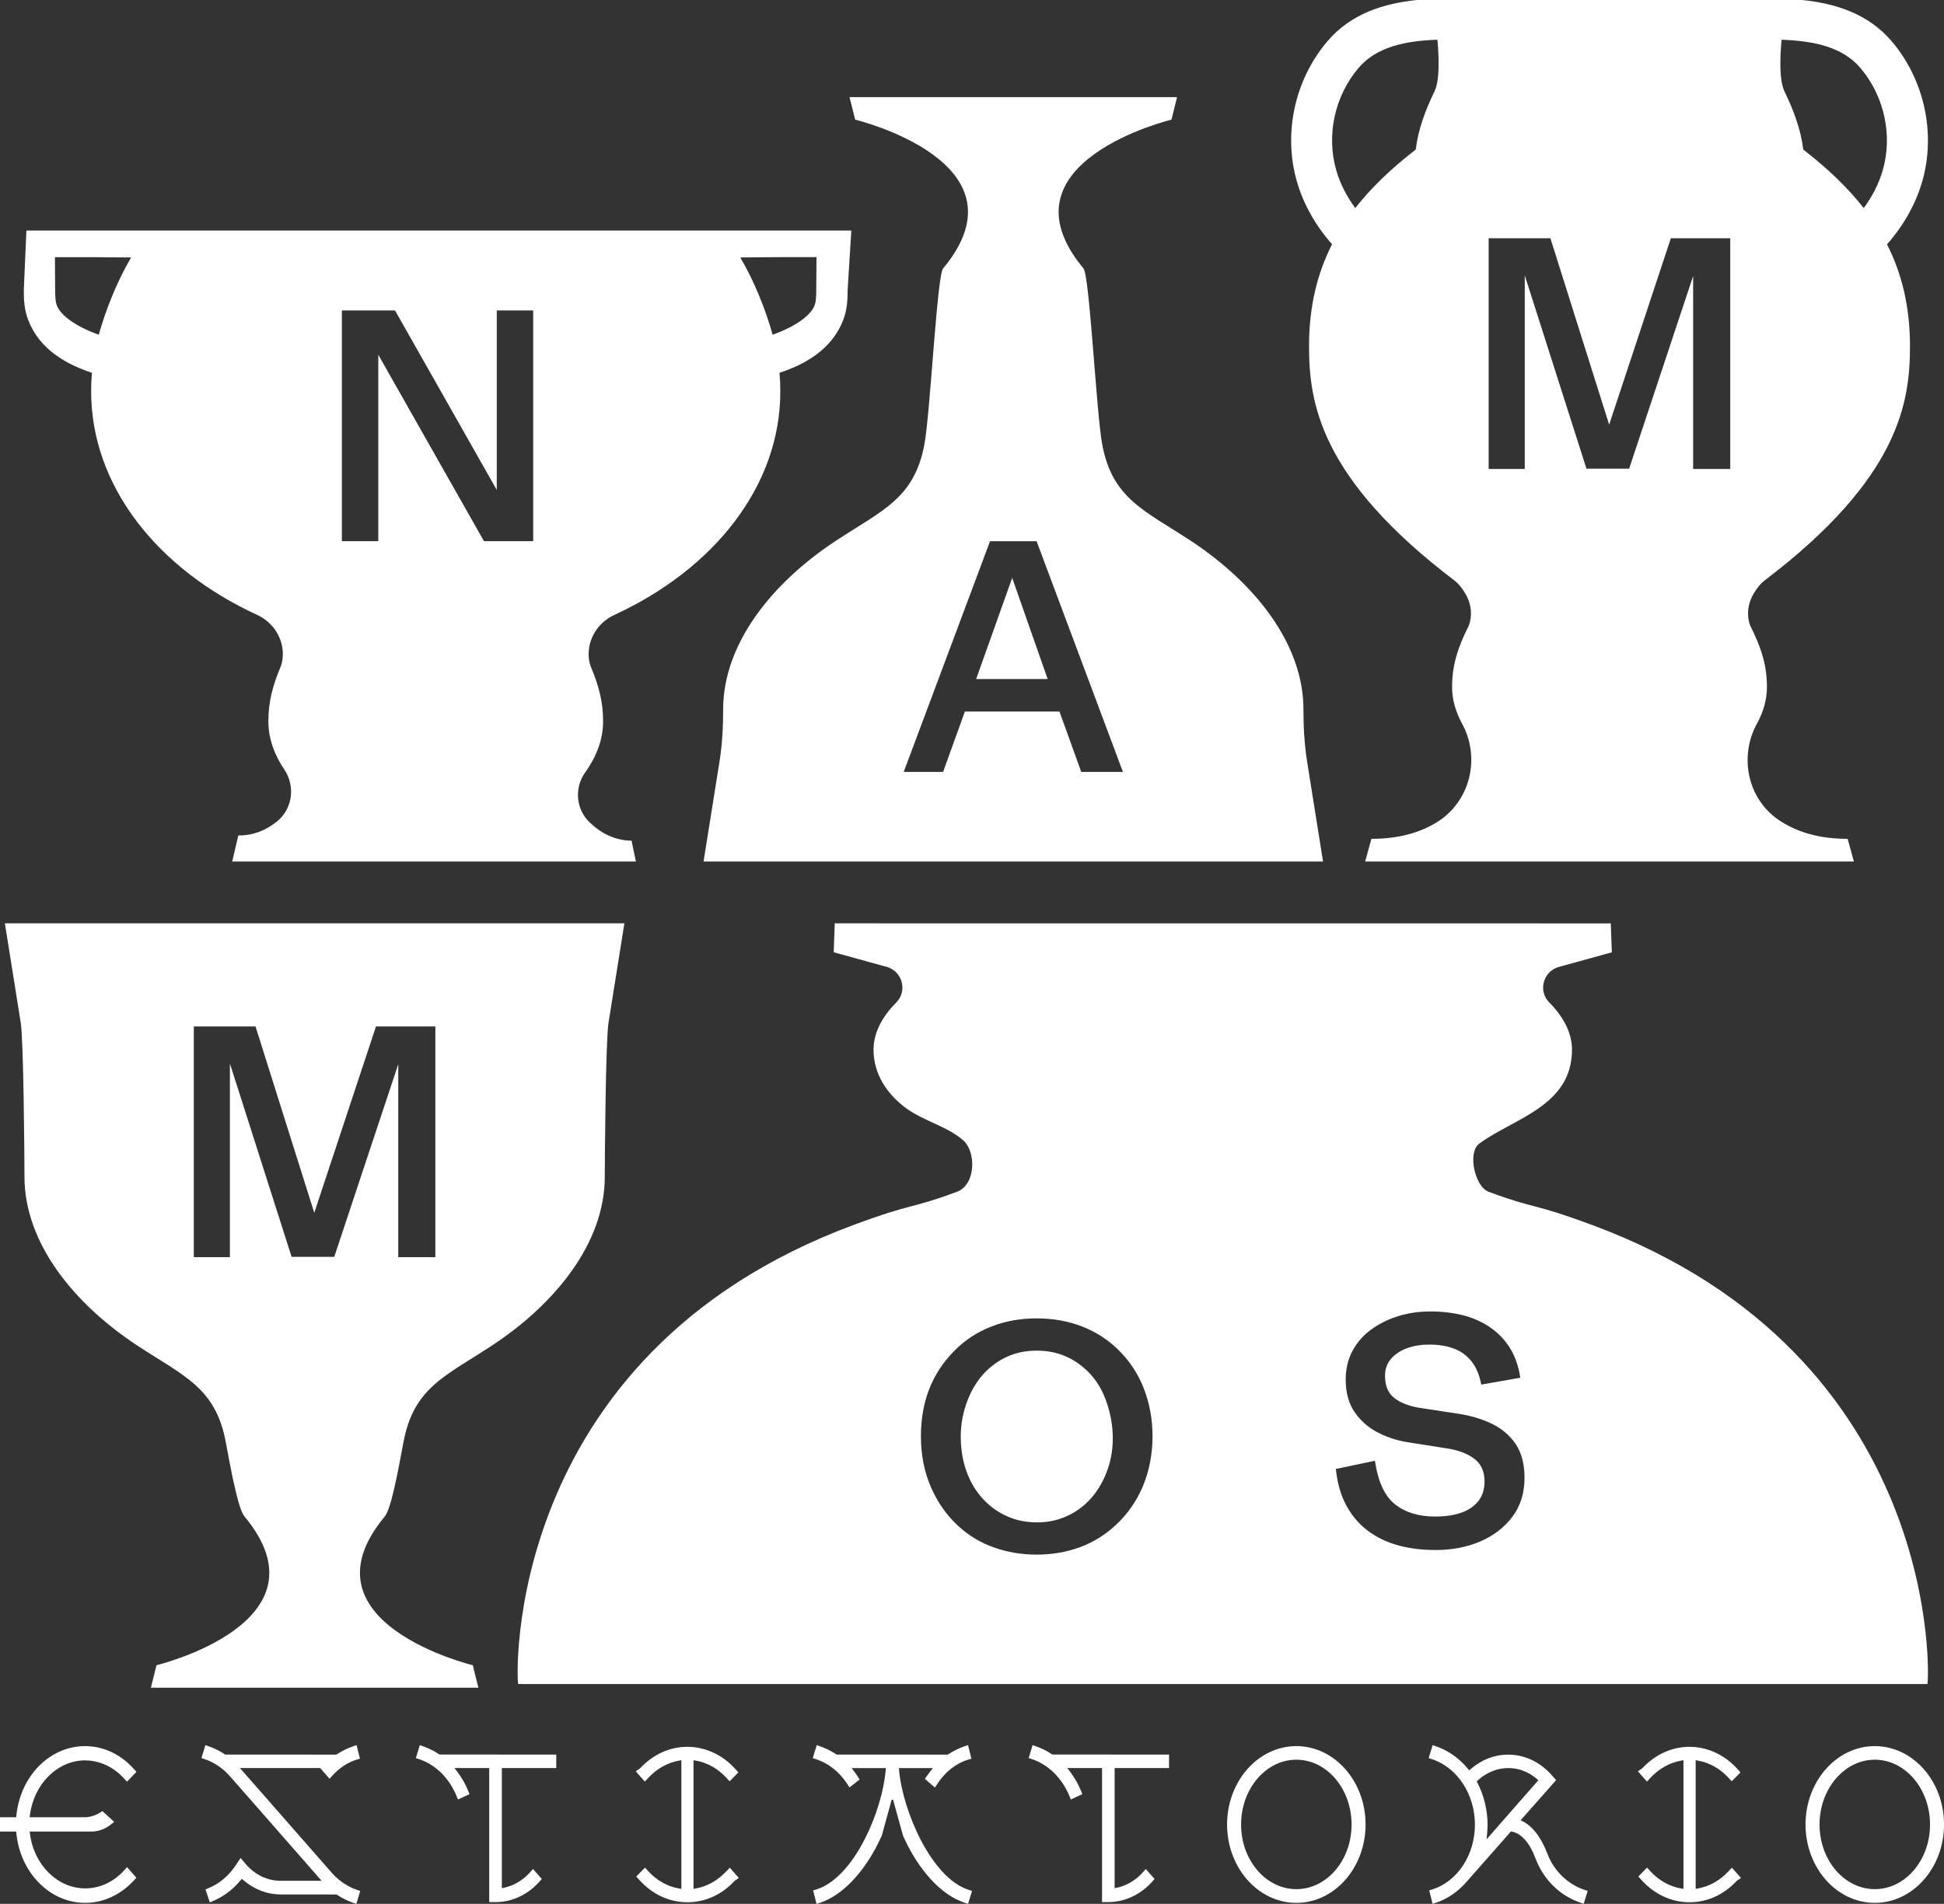
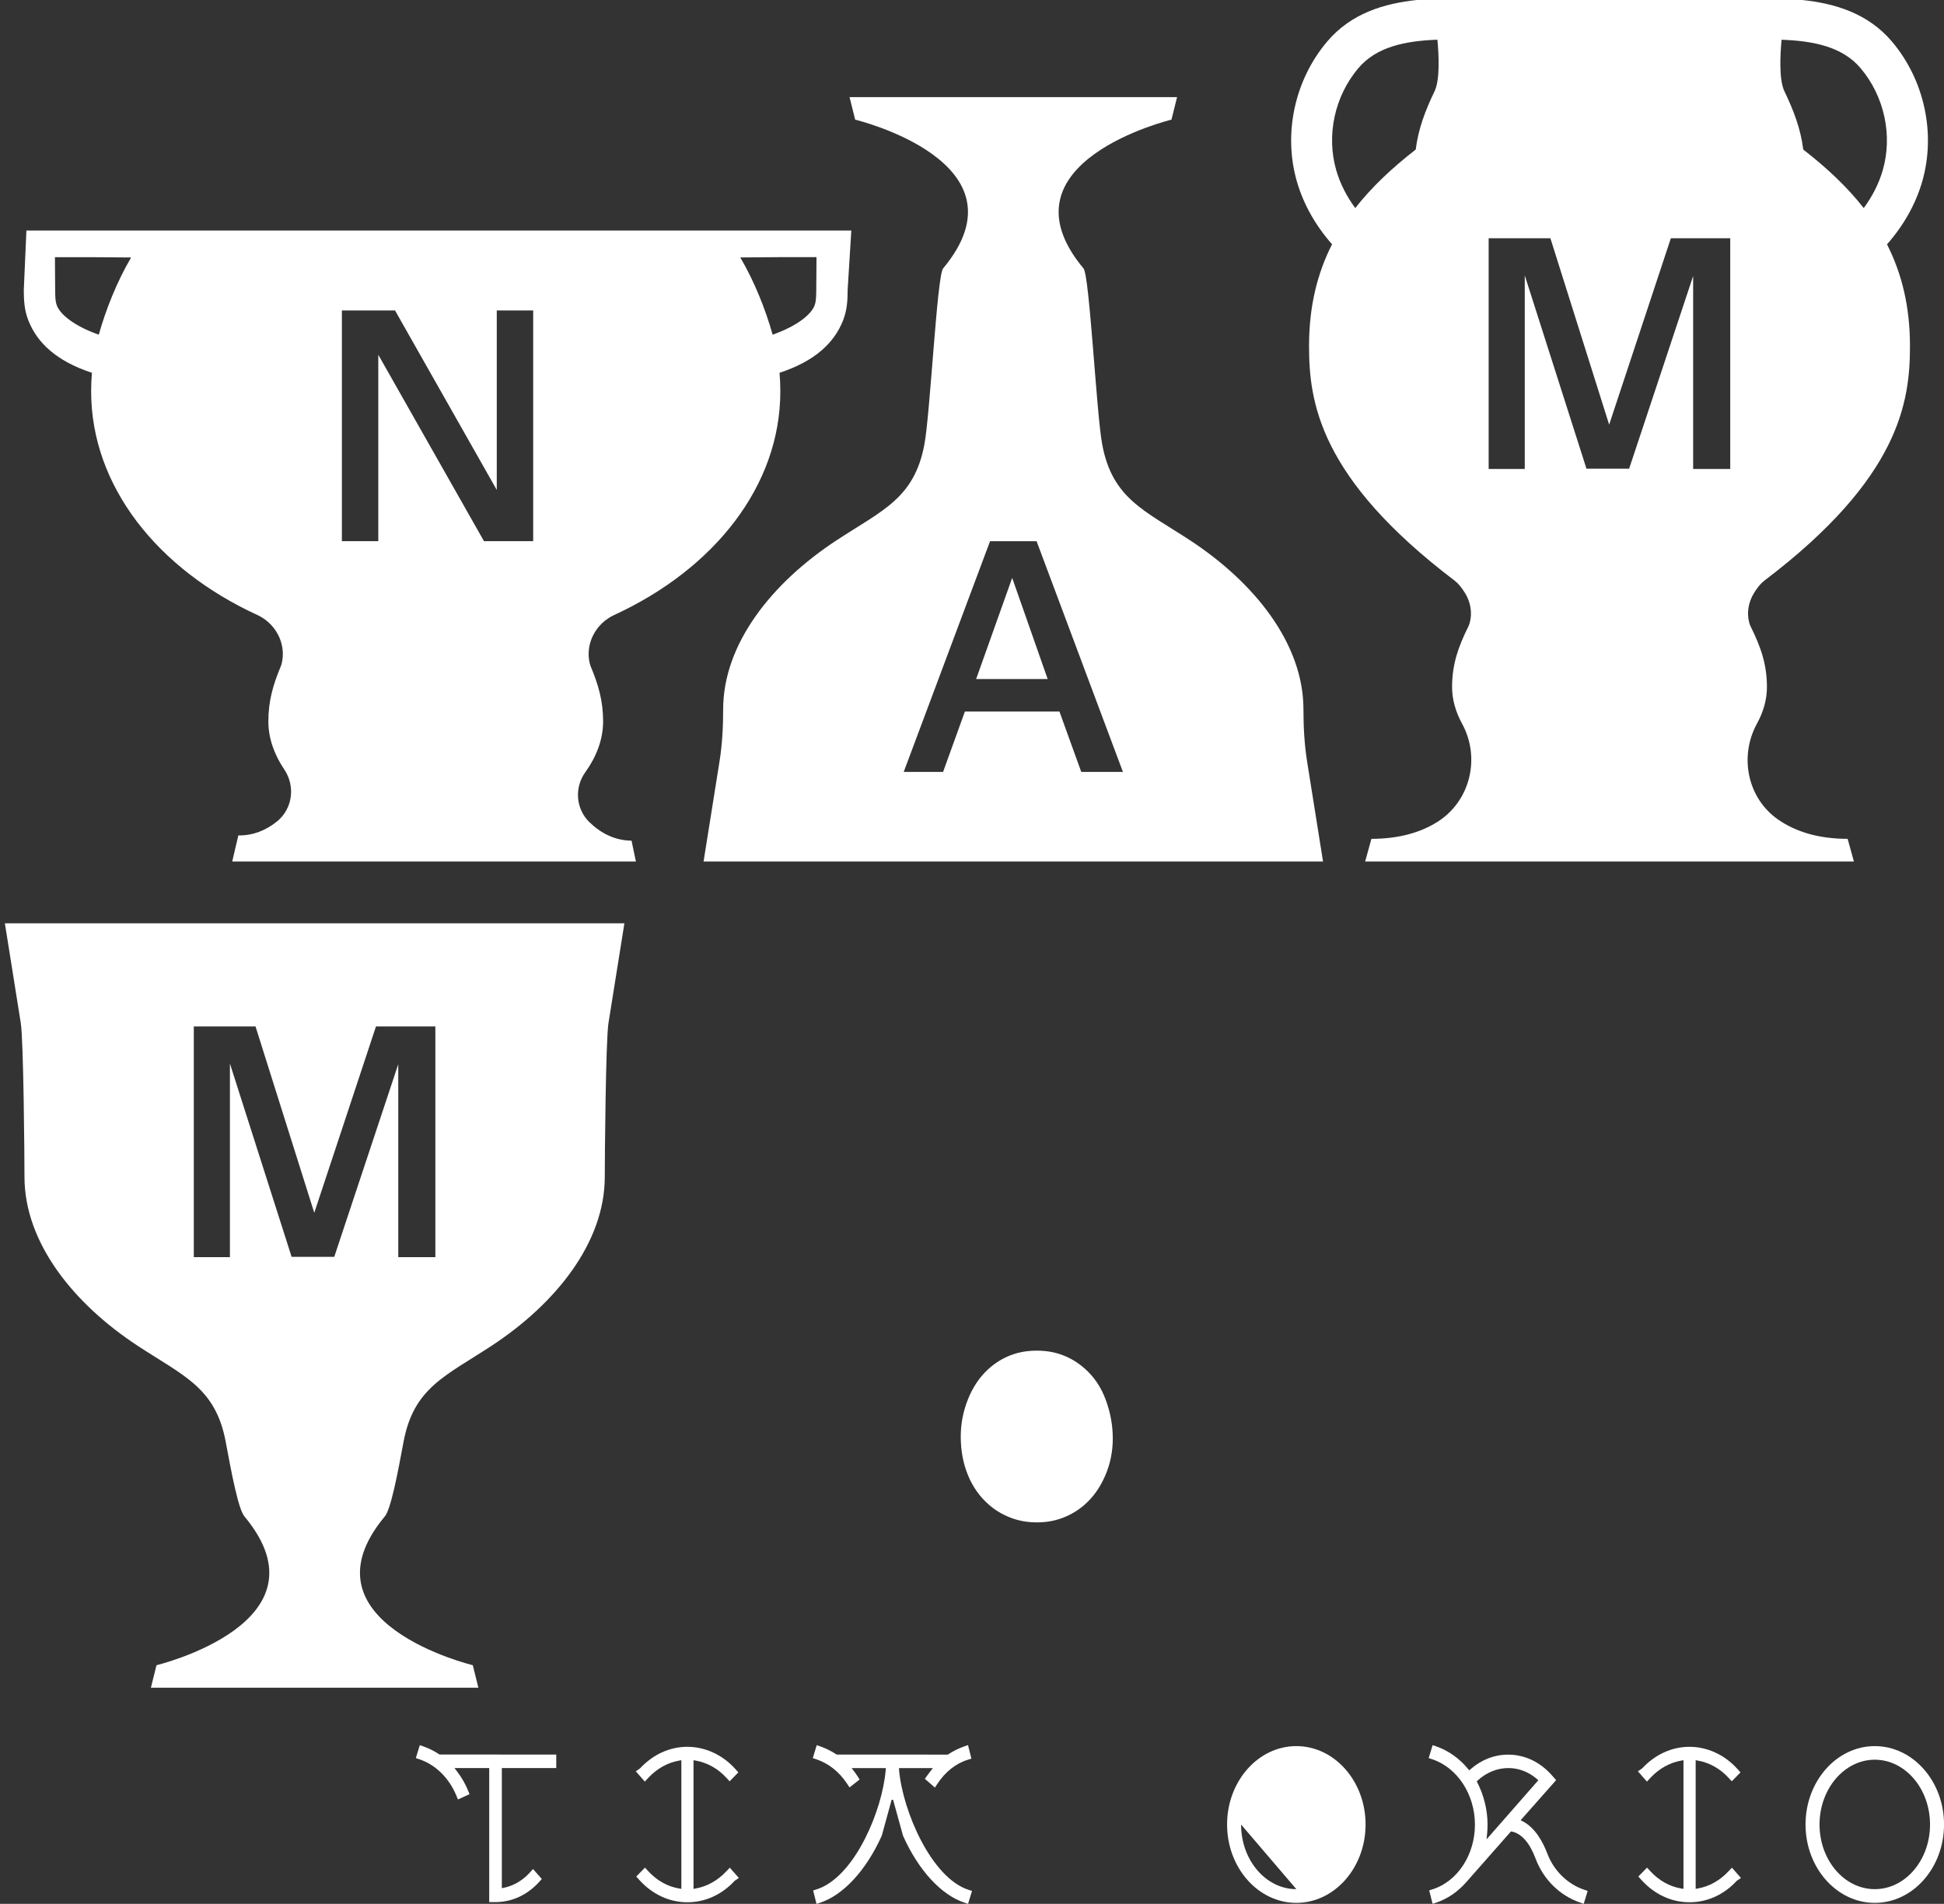
<svg xmlns="http://www.w3.org/2000/svg" id="Layer_2" data-name="Layer 2" viewBox="0 0 633.05 620.09">
  <rect x="0" y="0" width="633.05" height="620.09" fill="#333333" stroke="none" />
  <defs>
    <style>
      .cls-1 {
        fill: #fff;
        stroke-width: 0px;
      }
    </style>
  </defs>
  <g id="Layer_1-2" data-name="Layer 1">
    <g>
-       <path class="cls-1" d="M518.34,398.94c-20.05-7.43-18-4.98-33.59-10.78-4.48-1.67-6.97-12.81-3.02-15.7,11.37-8.33,30.18-12.19,30.18-30.61,0-5.52-2.89-10.8-7.42-15.37-3.61-3.64-2.06-9.83,2.81-11.46l17.58-4.85-.34-9.42-252.71-.02-.34,9.42,17.59,4.86c4.86,1.63,6.42,7.83,2.81,11.47-4.54,4.57-7.43,9.85-7.43,15.37,0,8.03,4.44,14.44,10.27,18.85,5.73,4.33,13.36,5.96,18.83,10.6,4.37,3.71,4.3,14.54-1.93,16.86-15.6,5.8-13.55,3.35-33.6,10.78-115.18,42.69-109.81,149.55-109.28,149.55h458.89c.53,0,5.9-106.87-109.28-149.55M372.25,483.89c-2.05,4.89-4.95,9.1-8.69,12.61-3.53,3.34-7.48,5.81-11.87,7.42-4.38,1.61-9.07,2.42-14.06,2.42s-9.55-.77-13.9-2.31c-4.35-1.54-8.21-3.85-11.6-6.93-3.81-3.48-6.8-7.72-8.98-12.72-2.17-5.01-3.26-10.53-3.26-16.59,0-5.62.9-10.74,2.7-15.36,1.8-4.62,4.53-8.78,8.2-12.48,3.35-3.41,7.3-6.02,11.87-7.83,4.56-1.81,9.51-2.72,14.86-2.72s10.09.84,14.56,2.53,8.4,4.16,11.79,7.42c3.81,3.66,6.67,7.93,8.58,12.81,1.91,4.87,2.86,10.1,2.86,15.69s-1.02,11.15-3.07,16.04M492.55,493.94c-2.6,3.49-6.08,6.18-10.42,8.07-4.35,1.89-9.23,2.83-14.64,2.83-4.42,0-8.46-.5-12.13-1.5-3.67-1-6.95-2.57-9.83-4.7-2.89-2.14-5.23-4.87-7.05-8.18-1.82-3.31-2.98-7.32-3.47-12.02l12.72-2.67c1,6.77,3.17,11.49,6.52,14.16,3.35,2.67,7.7,4.01,13.04,4.01,3.28,0,6.11-.41,8.5-1.23,2.38-.82,4.25-2.09,5.61-3.79,1.35-1.71,2.03-3.85,2.03-6.41,0-3.35-1.18-5.86-3.53-7.54-2.35-1.67-5.34-2.76-8.98-3.26l-11.54-1.82c-3.71-.5-7.16-1.55-10.37-3.15-3.21-1.6-5.81-3.83-7.8-6.68-2-2.85-2.99-6.45-2.99-10.8,0-3.35.71-6.4,2.14-9.14,1.42-2.74,3.44-5.08,6.04-7,2.6-1.92,5.56-3.4,8.87-4.43,3.31-1.03,6.82-1.55,10.53-1.55s7.43.43,10.74,1.28c3.31.85,6.27,2.19,8.87,4.01,2.6,1.82,4.72,4.06,6.36,6.73,1.64,2.67,2.74,5.86,3.31,9.57l-12.72,2.24c-.57-3.06-1.6-5.56-3.1-7.48-1.5-1.92-3.4-3.33-5.72-4.22s-5.01-1.34-8.07-1.34c-2.71,0-5.13.39-7.27,1.18-2.14.79-3.87,1.92-5.19,3.42-1.32,1.5-1.98,3.35-1.98,5.56,0,3.28,1.01,5.7,3.05,7.27,2.03,1.57,4.83,2.64,8.39,3.21l11.97,1.82c4.06.57,7.76,1.64,11.11,3.21,3.35,1.57,6,3.78,7.96,6.63,1.96,2.85,2.94,6.56,2.94,11.11,0,4.92-1.3,9.12-3.9,12.61" />
      <path class="cls-1" d="M353.02,445.57c-1.99-1.76-4.27-3.14-6.84-4.15-2.58-1.01-5.44-1.51-8.6-1.51s-5.99.52-8.6,1.54c-2.62,1.03-5.04,2.54-7.25,4.56-2.8,2.6-4.98,5.86-6.53,9.77-1.56,3.92-2.34,7.95-2.34,12.1,0,4.57.78,8.76,2.34,12.57,1.56,3.81,3.83,7.02,6.8,9.61,1.99,1.76,4.31,3.17,6.98,4.21,2.66,1.05,5.55,1.57,8.67,1.57s5.86-.5,8.5-1.51c2.64-1.01,5.02-2.45,7.14-4.34,2.76-2.43,4.96-5.55,6.61-9.36,1.65-3.81,2.47-7.85,2.47-12.13s-.77-8.43-2.3-12.6c-1.54-4.17-3.88-7.61-7.04-10.34" />
-       <path class="cls-1" d="M422.14,568.71c-12.43,0-22.55,11.45-22.55,25.53s10.12,25.53,22.55,25.53,22.55-11.45,22.55-25.53-10.11-25.53-22.55-25.53M422.14,615.3c-9.92,0-17.99-9.44-17.99-21.05s8.07-21.11,17.99-21.11,17.99,9.47,17.99,21.11-8.07,21.05-17.99,21.05" />
+       <path class="cls-1" d="M422.14,568.71c-12.43,0-22.55,11.45-22.55,25.53s10.12,25.53,22.55,25.53,22.55-11.45,22.55-25.53-10.11-25.53-22.55-25.53M422.14,615.3c-9.92,0-17.99-9.44-17.99-21.05" />
      <path class="cls-1" d="M503.86,603.67c-1.36-3.58-3.84-8.3-7.97-10.46l-.7-.36,11.55-13.06-1.37-1.56c-3.82-4.34-8.86-6.74-14.21-6.74-4.48,0-8.72,1.63-12.25,4.71l-.47.41-.4-.49c-2.82-3.43-6.4-5.96-10.35-7.32l-1.17-.4-1.28,4.21,1.11.37c8.22,2.7,13.95,11.47,13.95,21.31s-5.68,18.49-13.82,21.07l-1.07.34,1.1,4.38,1.23-.41c3.61-1.21,6.98-3.51,9.73-6.64l14.57-16.54.35.07c3.08.63,5.79,3.73,7.64,8.74,2.57,6.84,7.86,12.08,14.53,14.37l1.17.4,1.28-4.2-1.1-.37c-5.47-1.83-9.97-6.25-12.05-11.84M484.08,599.09l.19-1.9c.09-.95.14-1.92.14-2.89,0-4.71-1.15-9.45-3.31-13.7l-.21-.41.34-.32c2.82-2.58,6.35-4.01,9.94-4.01,3.39,0,6.61,1.23,9.31,3.56l.47.4-16.87,19.26Z" />
      <path class="cls-1" d="M610.51,568.71c-12.43,0-22.55,11.45-22.55,25.53s10.12,25.53,22.55,25.53,22.55-11.45,22.55-25.53-10.12-25.53-22.55-25.53M610.51,615.3c-9.92,0-17.99-9.44-17.99-21.05s8.07-21.11,17.99-21.11,17.99,9.47,17.99,21.11-8.07,21.05-17.99,21.05" />
      <path class="cls-1" d="M562.83,609.53c-2.78,2.97-6.21,4.88-9.93,5.55l-.72.13v-41.91l.72.13c3.75.66,7.18,2.58,9.92,5.54l1.11,1.2,2.85-2.9-1.1-1.22c-4.08-4.52-9.73-7.11-15.51-7.11s-11.19,2.5-15.42,7.03l-.03.03-1.35.91,2.94,3.36,1.15-1.24c2.81-3,6.28-4.94,10.03-5.6l.72-.13v41.91l-.72-.12c-3.78-.64-7.24-2.58-10.03-5.6l-1.11-1.2-2.84,2.9,1.11,1.22c4.2,4.62,9.72,7.16,15.55,7.16s11.22-2.48,15.38-6.97l.03-.03,1.35-.91-2.95-3.36-1.15,1.23Z" />
      <path class="cls-1" d="M142.98,571.36c-1.58-1.06-3.3-1.92-5.1-2.55l-1.18-.41-1.28,4.21,1.1.37c5.33,1.78,9.75,6.14,12.14,11.96l.47,1.15,3.77-1.73-.43-1.06c-.93-2.3-2.18-4.47-3.72-6.46l-.76-.99h11.32v43.67h2.03c5.42,0,10.53-2.39,14.39-6.74l.7-.79-2.86-3.25-.9,1.01c-2.36,2.65-5.3,4.41-8.51,5.08l-.74.16v-39.14h17.72v-4.38l-38.01-.02-.16-.11Z" />
-       <path class="cls-1" d="M342.54,571.36c-1.58-1.06-3.3-1.92-5.1-2.55l-1.18-.42-1.28,4.21,1.1.37c5.33,1.78,9.75,6.15,12.15,11.97l.47,1.15,3.76-1.73-.43-1.06c-.93-2.3-2.19-4.47-3.72-6.46l-.76-.99h11.32v43.67h2.03c5.34,0,10.58-2.45,14.38-6.74l.7-.79-2.86-3.25-.9,1.01c-2.36,2.65-5.3,4.41-8.51,5.08l-.74.16v-39.14h17.72v-4.38l-38.01-.02-.16-.11Z" />
-       <path class="cls-1" d="M108.04,609.97l-29.89-34.11h26.11l3.05,3.48.9-1c2.32-2.56,5.05-4.36,7.91-5.21l1.09-.33-1.1-4.42-1.23.43c-1.84.64-3.58,1.51-5.2,2.57l-.16.1-36.16-.02-.16-.1c-1.56-1.05-3.29-1.9-5.14-2.55l-1.18-.42-1.28,4.22,1.1.37c3,1,5.8,2.88,8.09,5.44l29.94,34.16h-13.3c-4.32,0-8.36-1.92-11.38-5.41l-1.7-2.05-1.49,2.26c-2.31,3.53-5.39,6.14-8.91,7.57l-1.03.42,1.39,4.23,1.2-.5c3.29-1.39,6.35-3.7,8.84-6.69l.4-.48.47.41c3.54,3.06,7.76,4.68,12.21,4.68l18.17.02.16.1c1.58,1.06,3.3,1.92,5.1,2.55l1.18.41,1.27-4.2-1.09-.38c-3.05-1.05-5.89-2.96-8.19-5.55" />
      <path class="cls-1" d="M292.8,576.53l-.06-.66h11.06l-.79.99c-.41.52-.82,1.06-1.21,1.62l-.63.88,3.28,2.86.75-1.15c2.62-4,6.09-6.74,10.04-7.94l1.09-.33-1.1-4.42-1.24.43c-1.83.65-3.58,1.51-5.2,2.57l-.15.1-36.2-.02-.16-.1c-1.56-1.04-3.29-1.9-5.14-2.55l-1.18-.41-1.28,4.22,1.11.37c4.04,1.33,7.55,4.13,10.14,8.09l.71,1.09,3.28-2.58-.57-.91c-.39-.62-.82-1.24-1.27-1.82l-.75-.98h11.15l-.06.66c-.58,6.78-3.08,15.08-6.68,22.2-4.53,8.96-10.17,14.87-15.87,16.65l-1.08.34,1.1,4.38,1.22-.4c7.37-2.43,14.91-10.38,20.04-21.84l3.21-11.68h.47l3.24,11.72c5.08,11.42,12.6,19.37,20.02,21.8l1.16.38,1.28-4.21-1.12-.36c-12.08-3.87-21.47-25.67-22.63-38.98" />
      <path class="cls-1" d="M236.48,609.53c-2.78,2.97-6.21,4.88-9.92,5.55l-.72.13v-41.91l.72.13c3.75.66,7.18,2.58,9.92,5.54l1.11,1.2,2.85-2.9-1.1-1.22c-4.08-4.52-9.73-7.11-15.51-7.11s-11.19,2.5-15.42,7.03l-.03.03-1.35.91,2.95,3.36,1.15-1.24c2.81-3,6.27-4.94,10.03-5.6l.72-.13v41.91l-.71-.12c-3.78-.64-7.24-2.58-10.03-5.6l-1.11-1.2-2.84,2.9,1.1,1.22c4.2,4.62,9.72,7.16,15.55,7.16s11.22-2.48,15.38-6.97l.03-.03,1.35-.91-2.95-3.36-1.15,1.23Z" />
-       <path class="cls-1" d="M27.73,573.37c4.74,0,9.27,2.13,12.75,5.98l.86.96,3.09-3.22-.74-.83c-4.33-4.87-10-7.55-15.96-7.55-11.57,0-21.21,9.82-22.42,22.84l-.03.33H0v4.66h5.27l.03.33c.57,6.25,3.16,12.03,7.3,16.28,4.15,4.27,9.53,6.62,15.13,6.62,5.91,0,11.58-2.62,15.95-7.39l.73-.79-3.04-3.46-.9,1c-3.44,3.82-7.97,5.92-12.74,5.92-8.98,0-16.71-7.66-17.98-17.83l-.08-.69h19.84v-.05s.48.05.48.05c2.45,0,5.05-1.16,7.17-3.17l-3.8-3.48c-.06.04-.11.08-.18.11-.99.64-2.49,1.61-5.02,1.88h-.02s-18.48,0-18.48,0l.09-.69c1.28-10.17,9.01-17.83,17.98-17.83" />
      <path class="cls-1" d="M29.93,121.41c-.16,1.97-.25,3.98-.25,6.06,0,30.88,21.68,57.92,54.09,72.82,5.77,2.65,9.26,8.84,8.12,15.08-.11.6-.25,1.13-.43,1.59-2.5,6.01-4.07,11.22-4.07,18.03,0,5.54,1.97,10.86,5.18,15.62,3.69,5.48,2.72,12.86-2.43,16.99-3.59,2.87-7.74,4.56-12.52,4.5,0,0-1.86,7.77-2,8.51h131.46c-.52-2.53-1.42-6.8-1.42-6.8-5.39-.07-9.93-2.35-13.72-6.03-4.42-4.29-4.96-11.23-1.36-16.23,3.59-4.99,5.82-10.65,5.82-16.55,0-6.81-1.57-12.02-4.07-18.03-.18-.46-.32-.99-.43-1.59-1.14-6.24,2.36-12.43,8.12-15.08,32.41-14.91,54.09-41.94,54.09-72.82,0-2.08-.09-4.09-.26-6.06,11.66-3.83,17.87-9.86,20.7-17.09,1.43-3.63,1.46-7.12,1.48-9.91l1.2-19.33H8.6l-.85,19.34c.02,2.8.05,6.28,1.47,9.9,2.84,7.23,9.05,13.26,20.71,17.09M265.89,83.75l-.08,10.54c-.02,2.08-.03,3.87-.58,5.27-1.06,2.69-5.2,6.46-13.63,9.45-2.23-7.98-5.86-17.22-10.53-25.16,8.35-.1,16.58-.12,24.82-.1M111.33,101.12h17.31l33.13,58.46v-58.46h11.86v75.13h-16.03l-34.41-60.7v60.7h-11.86v-75.13ZM42.7,83.85c-4.67,7.94-8.3,17.18-10.53,25.16-8.43-2.99-12.58-6.76-13.63-9.45-.55-1.4-.56-3.19-.58-5.26l-.07-10.54c8.23-.02,16.46,0,24.81.1" />
      <polygon class="cls-1" points="329.61 188.22 317.87 221.17 341.17 221.17 329.61 188.22" />
      <path class="cls-1" d="M307.11,87.44c-1.97,2.36-4.19,47.05-6.07,57.21-3.28,17.69-13.61,21.48-28.65,31.35-21,13.77-36.9,33.67-36.9,55.05v.08c0,5.68-.3,11.36-1.2,16.97l-5.18,32.51h201.73l-5.18-32.51c-.89-5.61-1.2-11.29-1.2-16.97v-.08c0-21.38-15.9-41.28-36.9-55.05-15.05-9.86-25.38-13.66-28.65-31.35-1.88-10.16-4.1-54.85-6.07-57.21-28.86-34.64,28.64-48.47,28.64-48.47l1.82-7.33h-106.65l1.83,7.33s57.49,13.83,28.63,48.47M337.56,176.28l28.11,75.13h-13.57l-7.1-19.66h-30.79l-7.1,19.66h-12.82l28.11-75.13h15.18Z" />
      <path class="cls-1" d="M433.76,79.59c-4.83,9.51-7.48,20.3-7.48,33.11,0,18.08,3.24,42.91,47.44,76.44,1.13.86,2.28,2.25,3.39,4.07,1.71,2.81,2.37,6.21,1.56,9.4-.13.5-.28.96-.47,1.36-3.28,6.6-5.34,12.32-5.34,19.8,0,4.11,1.18,8.12,3.25,11.91,6.09,11.16,2.7,25.27-8.06,32.03-5.5,3.45-12.55,5.5-21.46,5.5,0,0-1.49,5.33-2.04,7.39h159.16c-.55-2.06-2.04-7.39-2.04-7.39-9.52,0-16.92-2.33-22.57-6.23-10.04-6.93-12.83-20.57-6.97-31.27,2.08-3.79,3.26-7.81,3.26-11.94,0-7.48-2.06-13.2-5.34-19.8-.19-.4-.34-.86-.47-1.36-.81-3.19-.15-6.59,1.56-9.4,1.11-1.82,2.25-3.22,3.39-4.08,44.2-33.52,47.44-58.35,47.44-76.44,0-12.82-2.65-23.6-7.48-33.11,5.34-6.04,9.32-13.03,11.47-20.47,4.49-15.59.72-33.03-9.83-45.54-7.77-9.19-18.53-12.49-29.46-13.59h-125.08c-10.92,1.1-21.68,4.4-29.44,13.59-10.56,12.5-14.33,29.95-9.83,45.54,2.14,7.43,6.13,14.43,11.47,20.47M580.15,12.94c10.3.38,19.8,2.22,25.75,9.28,7.72,9.14,10.48,21.86,7.21,33.21-1.26,4.36-3.39,8.54-6.2,12.34-5.35-6.85-11.99-13.08-19.69-19.06-.85-6.76-3.08-12.63-6.22-19.17-1.71-3.85-1.29-11.83-.84-16.6M484.79,77.61h20.09l19.13,60.7,20.09-60.7h19.34v75.13h-12.08v-62.84l-20.84,62.74h-13.9l-20.09-62.95v63.06h-11.76v-75.13ZM442.33,22.21c5.96-7.05,15.44-8.9,25.75-9.28.45,4.78.87,12.76-.84,16.61-3.15,6.54-5.37,12.41-6.22,19.17-7.7,5.98-14.34,12.21-19.69,19.06-2.81-3.8-4.94-7.98-6.2-12.35-3.27-11.35-.52-24.07,7.2-33.21" />
      <path class="cls-1" d="M7.97,383.23v.07c0,21.38,15.9,41.28,36.9,55.05,15.04,9.87,25.38,13.66,28.65,31.35,1.88,10.16,4.1,21.83,6.07,24.19,28.86,34.64-28.63,48.47-28.63,48.47l-1.82,7.33h106.64l-1.82-7.33s-57.49-13.83-28.64-48.47c1.97-2.36,4.19-14.03,6.07-24.19,3.28-17.69,13.61-21.48,28.65-31.35,20.99-13.77,36.9-33.67,36.9-55.05v-.07c0-5.68.3-44.38,1.2-50l5.19-32.5H1.59l5.18,32.5c.9,5.61,1.21,44.31,1.2,50M63.12,334.32h20.09l19.13,60.7,20.09-60.7h19.34v75.13h-12.08v-62.84l-20.84,62.74h-13.89l-20.09-62.95v63.06h-11.76v-75.13Z" />
    </g>
  </g>
</svg>